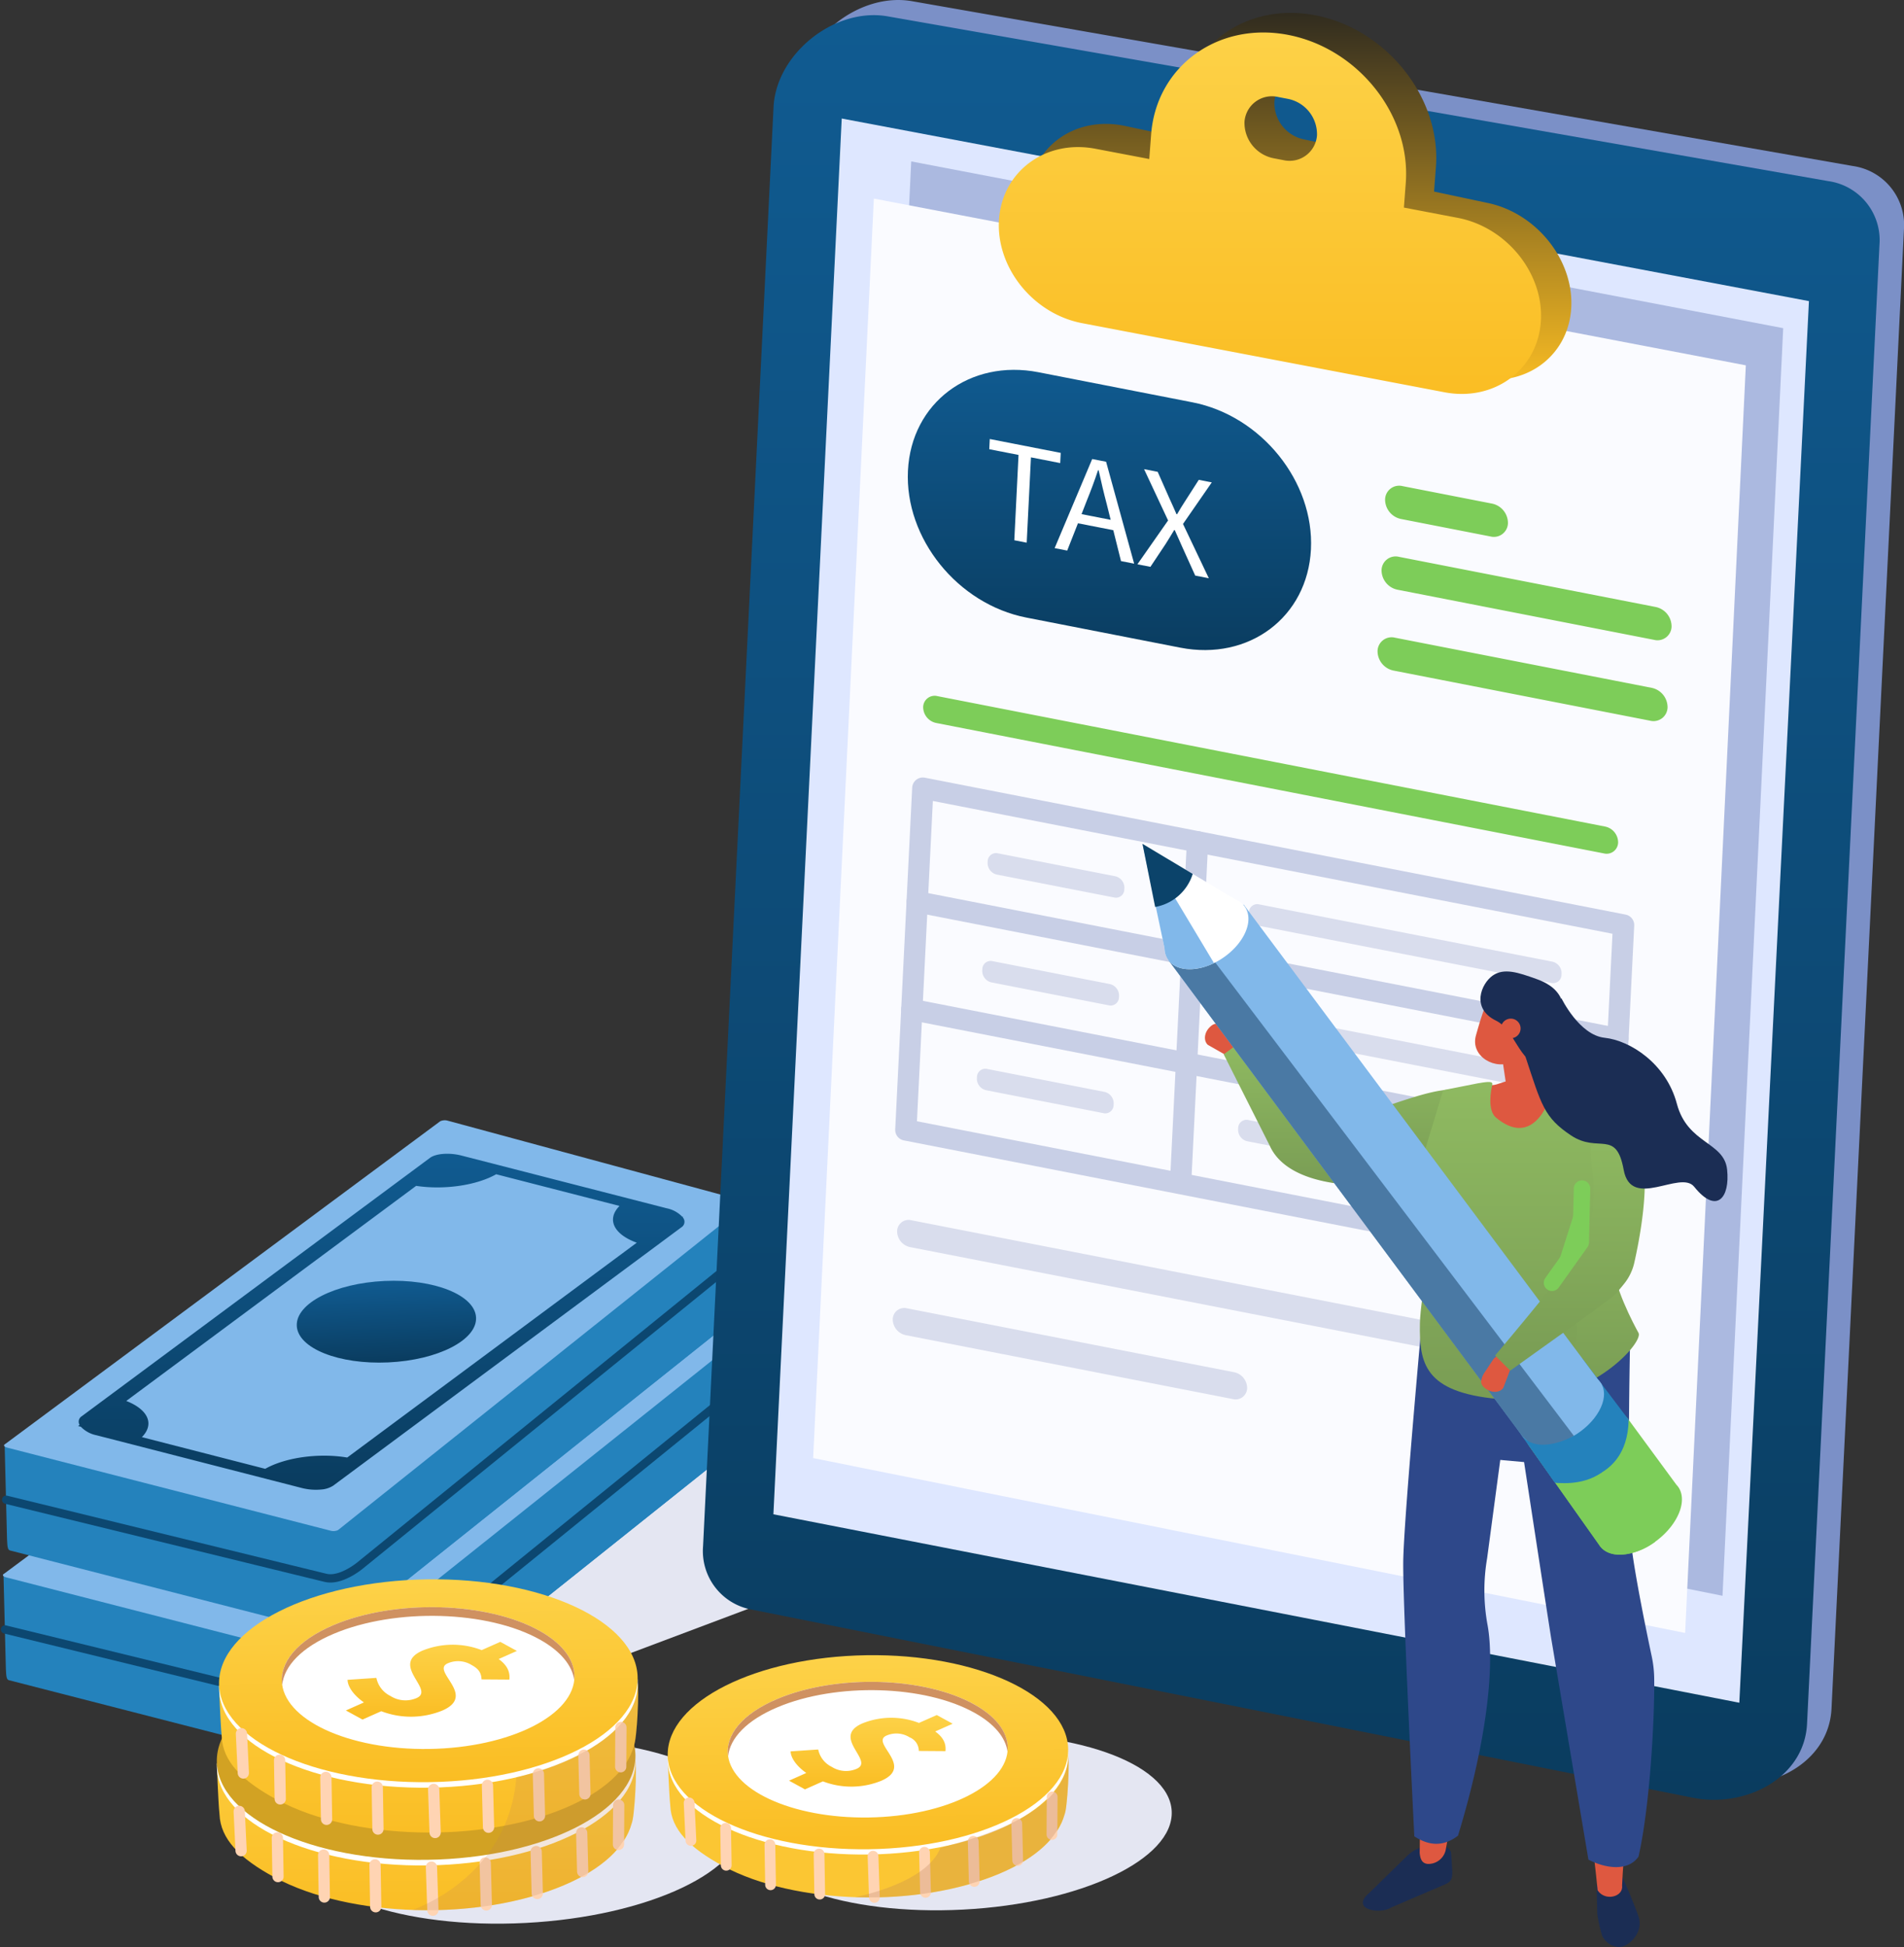
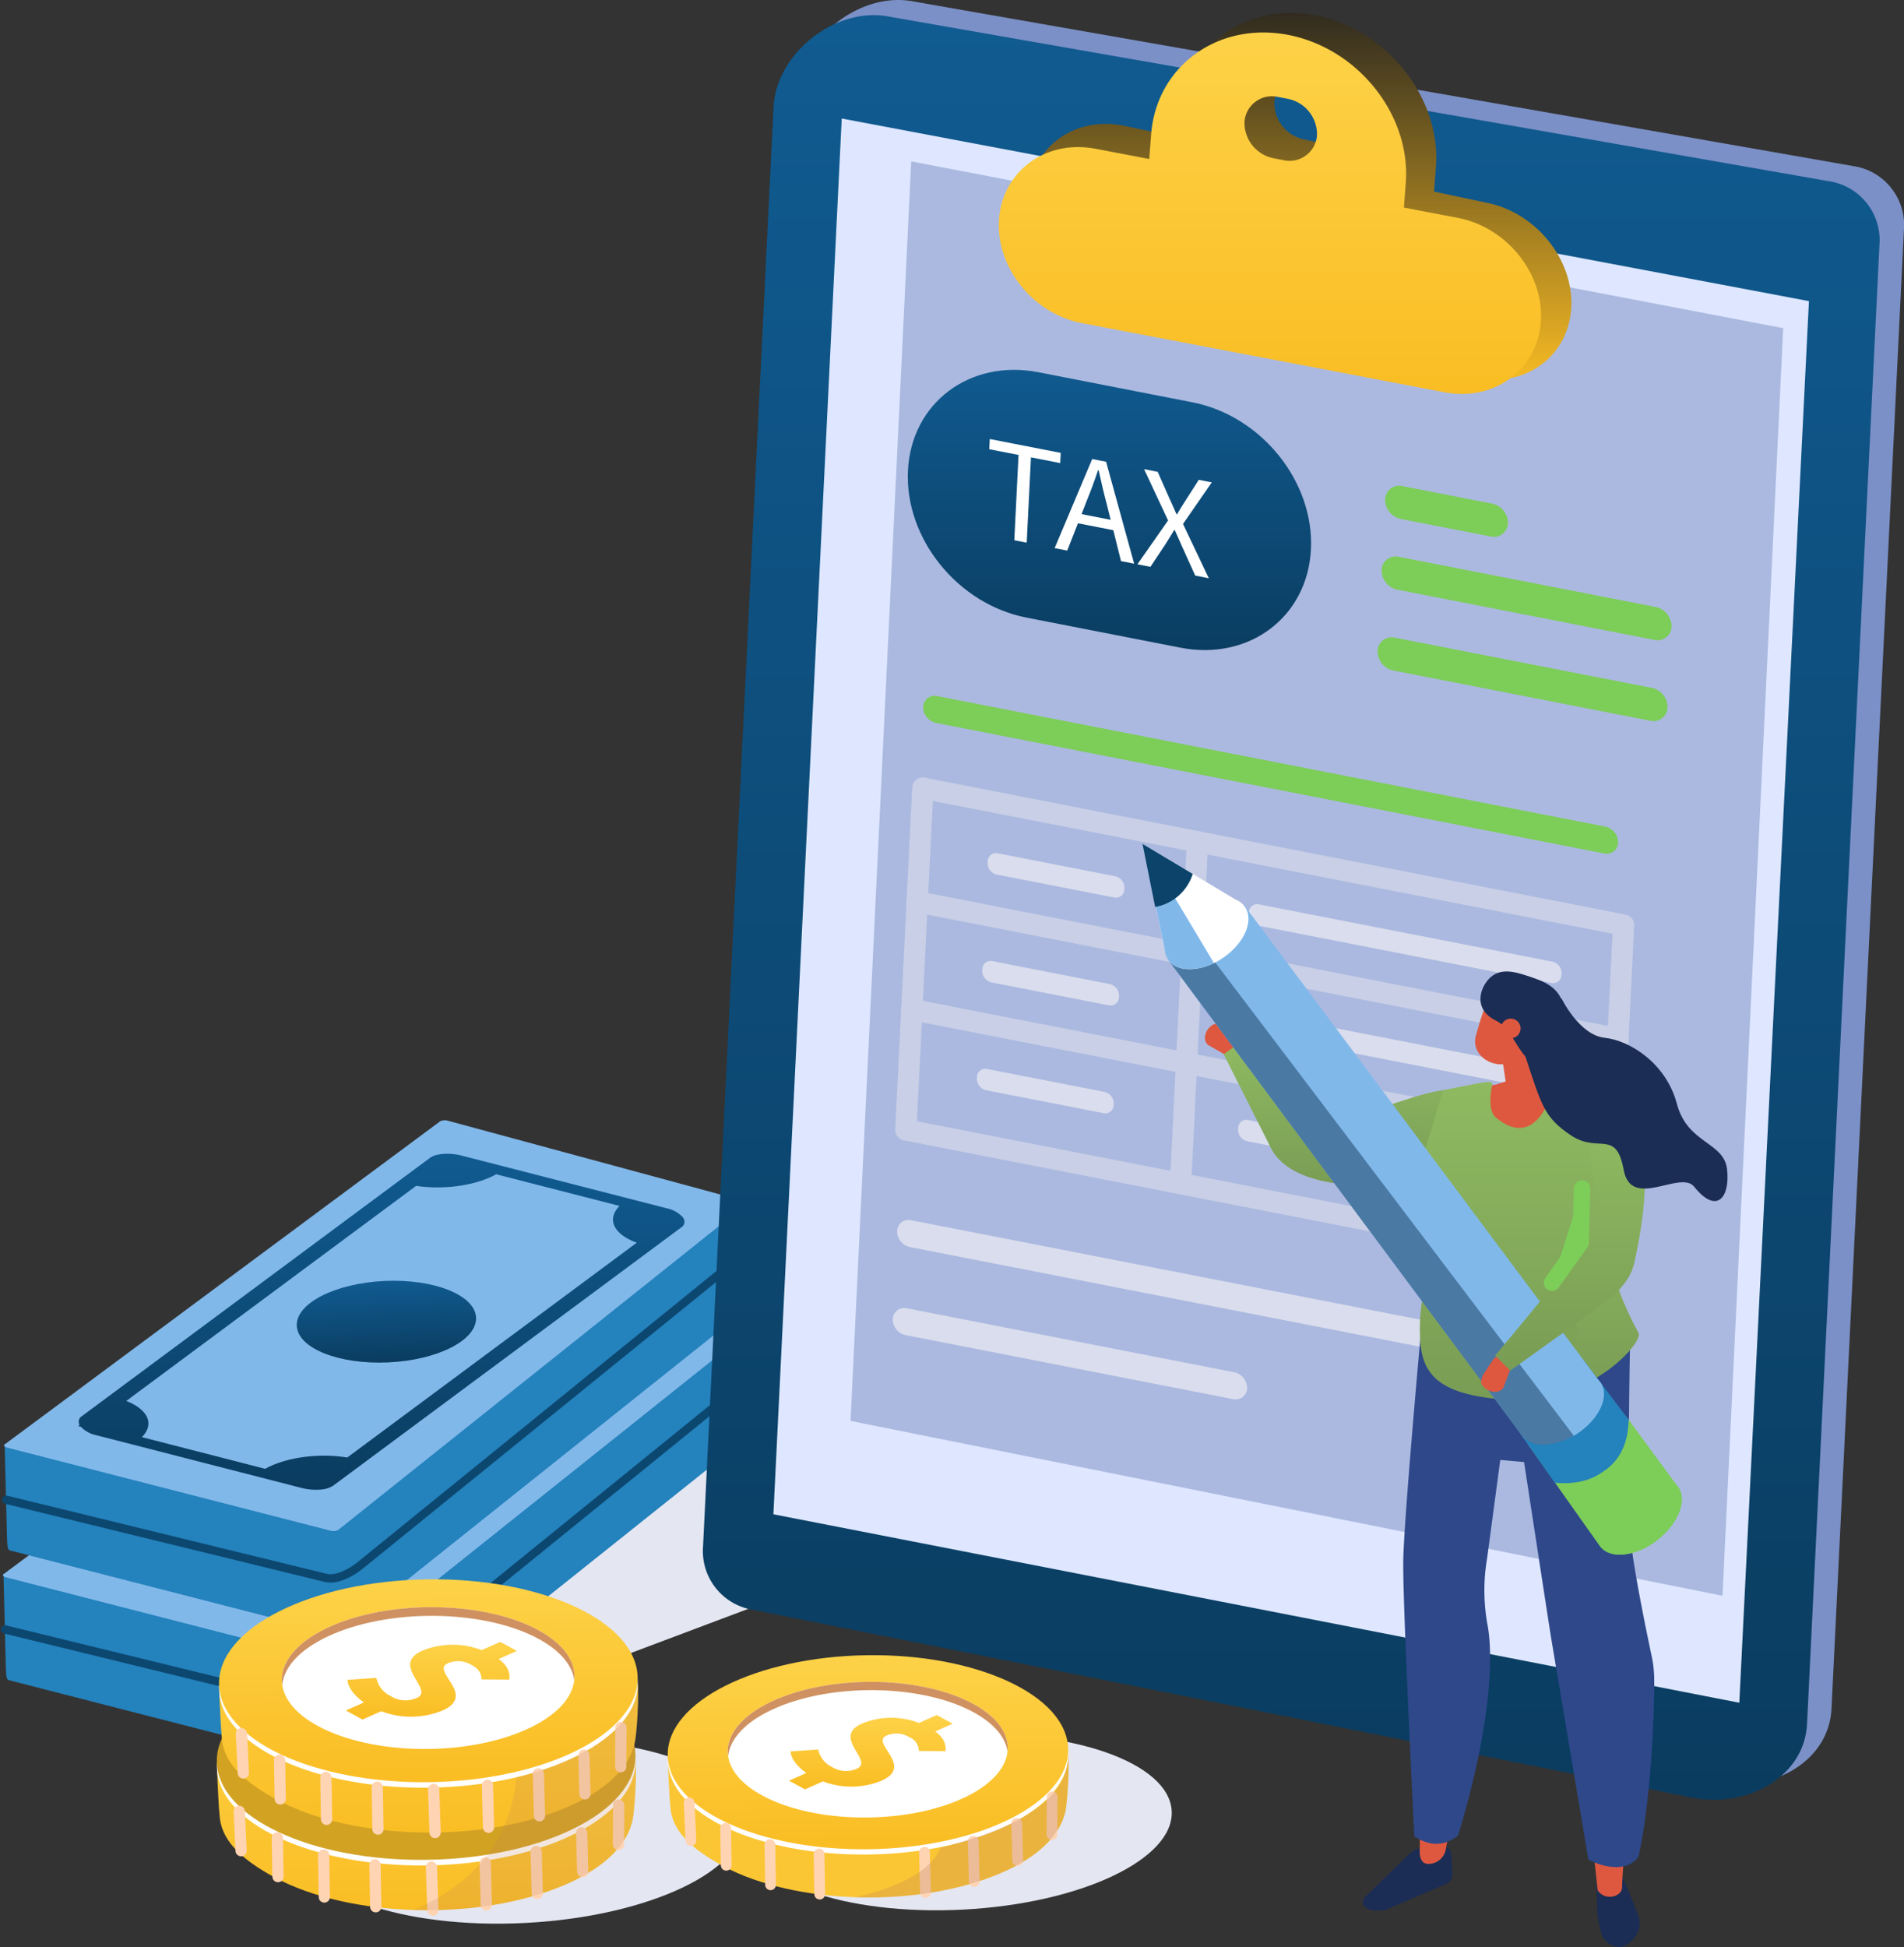
<svg xmlns="http://www.w3.org/2000/svg" width="475.947" height="486.611" viewBox="0 0 475.947 486.611">
  <rect x="0" y="0" width="475.947" height="486.611" fill="#333333" stroke="none" />
  <defs>
    <linearGradient id="linear-gradient" x1="0.5" x2="0.5" y2="1" gradientUnits="objectBoundingBox">
      <stop offset="0" stop-color="#105b91" />
      <stop offset="1" stop-color="#0a3c5f" />
    </linearGradient>
    <linearGradient id="linear-gradient-5" x1="0.5" x2="0.5" y2="1" gradientUnits="objectBoundingBox">
      <stop offset="0" stop-color="#2a271f" />
      <stop offset="1" stop-color="#fabd23" />
    </linearGradient>
    <linearGradient id="linear-gradient-6" x1="0.5" x2="0.5" y2="1" gradientUnits="objectBoundingBox">
      <stop offset="0" stop-color="#fdd248" />
      <stop offset="1" stop-color="#fabd23" />
    </linearGradient>
    <linearGradient id="linear-gradient-13" x1="0.5" x2="0.5" y2="1" gradientUnits="objectBoundingBox">
      <stop offset="0" stop-color="#8fba61" />
      <stop offset="1" stop-color="#799c54" />
    </linearGradient>
  </defs>
  <g id="Group_6429" data-name="Group 6429" transform="translate(-13451.247 -3761.694)">
    <g id="Group_6428" data-name="Group 6428" transform="translate(12791.52 3150.66)">
      <g id="Group_6405" data-name="Group 6405" transform="translate(660.458 891.026)">
        <path id="Path_16359" data-name="Path 16359" d="M846.846,1444.246,992.72,1389.37c17.5-6.584,16.966-32.718-.769-37.386l-95.191-25.056Z" transform="translate(-762.697 -1283.711)" fill="#e4e6f2" />
        <g id="Group_6401" data-name="Group 6401" transform="translate(0 32.419)">
          <path id="Path_16360" data-name="Path 16360" d="M845.134,1375.05l0-23.72-72.876,3.992a2.725,2.725,0,0,0-1.931.128l-109.558,55.083.6,23.747c.1,1.249.027,2.563.749,2.749l80.726,20.732a2.726,2.726,0,0,0,1.93-.128l98.53-78.613A5.214,5.214,0,0,0,845.134,1375.05Z" transform="translate(-660.63 -1329.516)" fill="#2482bc" />
          <path id="Path_16361" data-name="Path 16361" d="M943.273,1375.5l-.113-23.353-72.76,3.624c-.721-.185-30.369,21.013-30.714,21.268,0,0,1.849,81.273,2.119,81.278a1.98,1.98,0,0,0,1.113-.236l98.53-78.613A5.213,5.213,0,0,0,943.273,1375.5Z" transform="translate(-758.769 -1329.962)" fill="#2482bc" />
          <g id="Group_6400" data-name="Group 6400">
            <path id="Path_16362" data-name="Path 16362" d="M743.939,1405.431l101.026-80.6c.344-.256.05-1.791-.672-1.977l-72.873-19.729a2.727,2.727,0,0,0-1.931.128L660.6,1384.028c-.345.256-.039.614.682.8l80.726,20.732A2.726,2.726,0,0,0,743.939,1405.431Z" transform="translate(-660.458 -1303.012)" fill="#81b8ea" />
            <g id="Group_6399" data-name="Group 6399" transform="translate(18.512 8.365)">
              <ellipse id="Ellipse_677" data-name="Ellipse 677" cx="22.428" cy="10.187" rx="22.428" ry="10.187" transform="matrix(0.999, -0.046, 0.046, 0.999, 54.195, 32.823)" fill="#81b8ea" />
              <path id="Path_16363" data-name="Path 16363" d="M702.149,1389.767a7.41,7.41,0,0,0,3.886,2.121l51.332,13.183a14.225,14.225,0,0,0,4.785.387,6.369,6.369,0,0,0,3.066-.962l87.048-64.576a1.623,1.623,0,0,0,.4-2.414c-.014-.021-.034-.042-.049-.063l.124-.092-.246-.063a7.418,7.418,0,0,0-3.887-2.12l-51.331-13.183c-3-.768-6.371-.52-7.85.575l-87.048,64.577a1.589,1.589,0,0,0-.54,2.172l-.38.282Zm46.084,10.514-30.83-7.918c3.2-3.247,1.587-6.9-3.909-9.043l72.465-53.758c6.959,1.057,15.058-.1,20.01-2.9l30.829,7.918c-3.269,3.323-1.5,7.071,4.309,9.189l-72.378,53.693C761.666,1396.274,753.3,1397.42,748.233,1400.282Z" transform="translate(-701.461 -1321.54)" fill="#81b8ea" />
            </g>
          </g>
          <path id="Path_16364" data-name="Path 16364" d="M661.628,1438.91l79.805,19.51c2.7.692,6.195-1.144,8.47-2.923l95.708-77.627" transform="translate(-661.1 -1344.074)" fill="none" stroke="#0c4770" stroke-linecap="round" stroke-linejoin="round" stroke-width="2.082" />
        </g>
        <g id="Group_6404" data-name="Group 6404" transform="translate(0.281)">
          <path id="Path_16365" data-name="Path 16365" d="M845.757,1303.244l0-23.72-72.876,3.991a2.723,2.723,0,0,0-1.931.128L661.4,1338.726l.6,23.747c.1,1.25.027,2.563.749,2.749l80.726,20.732a2.728,2.728,0,0,0,1.93-.128l98.53-78.613A5.212,5.212,0,0,0,845.757,1303.244Z" transform="translate(-661.253 -1257.71)" fill="#2482bc" />
-           <path id="Path_16366" data-name="Path 16366" d="M943.9,1303.244l0-23.72-72.876,3.991c-.721-.186-30.369,21.012-30.714,21.268,0,0,1.849,81.273,2.119,81.278a1.98,1.98,0,0,0,1.113-.236l98.53-78.613A5.212,5.212,0,0,0,943.9,1303.244Z" transform="translate(-759.392 -1257.71)" fill="#2482bc" />
          <g id="Group_6403" data-name="Group 6403">
            <path id="Path_16367" data-name="Path 16367" d="M744.561,1333.625l101.026-80.6c.344-.256.05-1.792-.672-1.977l-72.873-19.729a2.726,2.726,0,0,0-1.931.127l-108.89,80.78c-.345.256-.04.613.682.8l80.726,20.732A2.727,2.727,0,0,0,744.561,1333.625Z" transform="translate(-661.081 -1231.206)" fill="#81b8ea" />
            <g id="Group_6402" data-name="Group 6402" transform="translate(18.512 8.365)">
              <ellipse id="Ellipse_678" data-name="Ellipse 678" cx="22.429" cy="10.187" rx="22.429" ry="10.187" transform="matrix(0.999, -0.046, 0.046, 0.999, 54.195, 32.823)" fill="url(#linear-gradient)" />
              <path id="Path_16368" data-name="Path 16368" d="M702.772,1317.961a7.406,7.406,0,0,0,3.886,2.121l51.332,13.184a14.228,14.228,0,0,0,4.785.387,6.365,6.365,0,0,0,3.065-.962l87.048-64.576a1.623,1.623,0,0,0,.4-2.414c-.014-.021-.034-.041-.049-.062l.124-.092-.246-.063a7.413,7.413,0,0,0-3.887-2.12L797.9,1250.179c-3-.768-6.371-.521-7.85.575L703,1315.33a1.589,1.589,0,0,0-.54,2.172l-.38.282Zm46.084,10.514-30.83-7.917c3.2-3.247,1.587-6.9-3.909-9.044l72.465-53.758c6.959,1.056,15.058-.1,20.01-2.9l30.829,7.918c-3.269,3.324-1.5,7.072,4.309,9.189l-72.377,53.693C762.289,1324.467,753.924,1325.613,748.856,1328.475Z" transform="translate(-702.084 -1249.734)" fill="url(#linear-gradient)" />
            </g>
          </g>
          <path id="Path_16369" data-name="Path 16369" d="M662.251,1367.1l79.805,19.51c2.7.692,6.195-1.144,8.47-2.923l95.707-77.627" transform="translate(-661.723 -1272.267)" fill="none" stroke="#0c4770" stroke-linecap="round" stroke-linejoin="round" stroke-width="2.082" />
        </g>
      </g>
      <path id="Path_16371" data-name="Path 16371" d="M1308.559,1056.452l-234.876-46.945a14.862,14.862,0,0,1-12.053-15.813l17.612-359.662c.655-13.374,15.278-25.018,28.508-22.7l235.155,41.188a14.9,14.9,0,0,1,12.789,15.957l-18.1,369.6C1336.924,1051.774,1321.879,1059.354,1308.559,1056.452Z" transform="translate(-220.041)" fill="#7b90c7" />
      <path id="Path_16372" data-name="Path 16372" d="M1295.015,1064.837l-234.877-46.945a14.86,14.86,0,0,1-12.053-15.813L1065.7,642.417c.655-13.375,15.278-25.019,28.508-22.7L1329.361,660.9a14.9,14.9,0,0,1,12.789,15.957l-18.1,369.6C1323.38,1060.159,1308.334,1067.739,1295.015,1064.837Z" transform="translate(-212.612 -4.599)" fill="url(#linear-gradient)" />
      <path id="Path_16373" data-name="Path 16373" d="M1328.51,1072.589l-241.453-47.1,17.082-348.84,241.773,45.635Z" transform="translate(-234.001 -35.993)" fill="#dee7ff" />
      <path id="Path_16374" data-name="Path 16374" d="M1144.932,700.387l-15.173,314.788,217.972,43.7L1362.9,742.063Z" transform="translate(-257.424 -49.012)" fill="#abb9e0" />
      <g id="Group_6413" data-name="Group 6413" transform="translate(862.992 660.661)">
        <g id="Group_6407" data-name="Group 6407" transform="translate(0 0)">
          <g id="Group_6406" data-name="Group 6406">
-             <path id="Path_16375" data-name="Path 16375" d="M1327.037,1079.448l-217.972-43.7,15.173-314.788,217.97,41.676Z" transform="translate(-1109.065 -720.956)" fill="#fafbff" />
+             <path id="Path_16375" data-name="Path 16375" d="M1327.037,1079.448Z" transform="translate(-1109.065 -720.956)" fill="#fafbff" />
          </g>
        </g>
        <path id="Path_16376" data-name="Path 16376" d="M1425.845,1131.246l-73.218-14.3a2.947,2.947,0,0,1-2.35-2.917l.022-.445a2.085,2.085,0,0,1,2.593-1.951l73.218,14.3a2.947,2.947,0,0,1,2.35,2.917l-.022.445A2.084,2.084,0,0,1,1425.845,1131.246Z" transform="translate(-1241.375 -935.225)" fill="#d9dded" />
        <path id="Path_16377" data-name="Path 16377" d="M1325.7,1325.77l-166.906-32.6a4.06,4.06,0,0,1-3.238-4.018h0a2.871,2.871,0,0,1,3.571-2.688l166.906,32.6a4.06,4.06,0,0,1,3.238,4.018h0A2.872,2.872,0,0,1,1325.7,1325.77Z" transform="translate(-1134.566 -1031.114)" fill="#d9dded" />
        <path id="Path_16378" data-name="Path 16378" d="M1238.145,1357.9l-81.77-15.973a4.06,4.06,0,0,1-3.238-4.018h0a2.871,2.871,0,0,1,3.571-2.688l81.771,15.973a4.059,4.059,0,0,1,3.238,4.018h0A2.872,2.872,0,0,1,1238.145,1357.9Z" transform="translate(-1133.237 -1057.862)" fill="#d9dded" />
        <path id="Path_16379" data-name="Path 16379" d="M1340.122,1035.619l-166.906-32.6a4.059,4.059,0,0,1-3.238-4.018h0a2.872,2.872,0,0,1,3.571-2.688l166.906,32.6a4.06,4.06,0,0,1,3.238,4.018h0A2.871,2.871,0,0,1,1340.122,1035.619Z" transform="translate(-1142.475 -871.958)" fill="#7dcd59" />
        <path id="Path_16380" data-name="Path 16380" d="M1237.232,1094.4l-29.23-5.71a2.947,2.947,0,0,1-2.35-2.917l.022-.445a2.085,2.085,0,0,1,2.593-1.951l29.23,5.71a2.947,2.947,0,0,1,2.35,2.917l-.022.445A2.084,2.084,0,0,1,1237.232,1094.4Z" transform="translate(-1162.043 -919.728)" fill="#d9dded" />
        <path id="Path_16381" data-name="Path 16381" d="M1422.879,1190.935l-73.218-14.3a2.947,2.947,0,0,1-2.35-2.917l.022-.445a2.084,2.084,0,0,1,2.592-1.951l73.218,14.3a2.947,2.947,0,0,1,2.35,2.917l-.022.445A2.084,2.084,0,0,1,1422.879,1190.935Z" transform="translate(-1239.748 -967.966)" fill="#d9dded" />
        <path id="Path_16382" data-name="Path 16382" d="M1234.266,1154.091l-29.23-5.71a2.947,2.947,0,0,1-2.35-2.917l.022-.445a2.084,2.084,0,0,1,2.592-1.951l29.23,5.71a2.946,2.946,0,0,1,2.35,2.917l-.022.445A2.084,2.084,0,0,1,1234.266,1154.091Z" transform="translate(-1160.417 -952.469)" fill="#d9dded" />
        <path id="Path_16383" data-name="Path 16383" d="M1419.914,1250.623l-73.218-14.3a2.947,2.947,0,0,1-2.35-2.917l.022-.445a2.085,2.085,0,0,1,2.592-1.951l73.218,14.3a2.947,2.947,0,0,1,2.35,2.917l-.022.445A2.085,2.085,0,0,1,1419.914,1250.623Z" transform="translate(-1238.121 -1000.706)" fill="#d9dded" />
        <path id="Path_16384" data-name="Path 16384" d="M1231.3,1213.779l-29.23-5.71a2.947,2.947,0,0,1-2.35-2.917l.022-.445a2.085,2.085,0,0,1,2.592-1.951l29.23,5.71a2.946,2.946,0,0,1,2.35,2.917l-.022.445A2.084,2.084,0,0,1,1231.3,1213.779Z" transform="translate(-1158.789 -985.21)" fill="#d9dded" />
        <path id="Path_16385" data-name="Path 16385" d="M1335.558,1166.979l-175.17-34.218,4.245-85.423,175.17,34.218Z" transform="translate(-1137.217 -899.985)" fill="none" stroke="#c8cfe6" stroke-linecap="round" stroke-linejoin="round" stroke-width="5.325" />
        <line id="Line_135" data-name="Line 135" x2="175.17" y2="34.218" transform="translate(26.004 175.764)" fill="none" stroke="#c8cfe6" stroke-linecap="round" stroke-linejoin="round" stroke-width="5.325" />
        <line id="Line_136" data-name="Line 136" x2="172.801" y2="33.755" transform="translate(24.667 202.681)" fill="none" stroke="#c8cfe6" stroke-linecap="round" stroke-linejoin="round" stroke-width="5.325" />
        <line id="Line_137" data-name="Line 137" x1="4.17" y2="83.928" transform="translate(91.915 160.767)" fill="none" stroke="#c8cfe6" stroke-linecap="round" stroke-linejoin="round" stroke-width="5.325" />
        <g id="Group_6408" data-name="Group 6408" transform="translate(142.963 71.788)">
          <path id="Path_16386" data-name="Path 16386" d="M1452.067,892.625l-22.375-4.371a4.97,4.97,0,0,1-3.964-4.919h0a3.516,3.516,0,0,1,4.372-3.291l22.375,4.371a4.971,4.971,0,0,1,3.964,4.919h0A3.516,3.516,0,0,1,1452.067,892.625Z" transform="translate(-1425.723 -879.963)" fill="#7dcd59" />
        </g>
        <g id="Group_6409" data-name="Group 6409" transform="translate(142.084 89.464)">
          <path id="Path_16387" data-name="Path 16387" d="M1491.9,939.939l-64.158-12.533a4.971,4.971,0,0,1-3.964-4.919h0a3.516,3.516,0,0,1,4.373-3.291l64.158,12.533a4.971,4.971,0,0,1,3.964,4.919h0A3.516,3.516,0,0,1,1491.9,939.939Z" transform="translate(-1423.777 -919.115)" fill="#7dcd59" />
        </g>
        <g id="Group_6410" data-name="Group 6410" transform="translate(141.08 109.675)">
          <path id="Path_16388" data-name="Path 16388" d="M1489.68,984.7l-64.158-12.532a4.971,4.971,0,0,1-3.964-4.92h0a3.516,3.516,0,0,1,4.372-3.291l64.158,12.533a4.97,4.97,0,0,1,3.964,4.919h0A3.516,3.516,0,0,1,1489.68,984.7Z" transform="translate(-1421.553 -963.881)" fill="#7dcd59" />
        </g>
        <g id="Group_6411" data-name="Group 6411" transform="translate(23.661 42.807)">
          <path id="Path_16389" data-name="Path 16389" d="M1229.593,885.205l-38.475-7.516c-17.192-3.359-30.447-19.807-29.606-36.738h0c.841-16.932,15.46-27.935,32.653-24.576l38.475,7.516c17.193,3.358,30.447,19.807,29.606,36.738h0C1261.4,877.561,1246.785,888.563,1229.593,885.205Z" transform="translate(-1161.474 -815.772)" fill="url(#linear-gradient)" />
        </g>
        <g id="Group_6412" data-name="Group 6412" transform="translate(44.023 60.097)">
          <path id="Path_16390" data-name="Path 16390" d="M1213.89,858.044l-7.316-1.429.127-2.547,17.735,3.464-.127,2.547-7.315-1.429-1.06,21.323-3.1-.606Z" transform="translate(-1206.574 -854.068)" fill="#fff" />
          <path id="Path_16391" data-name="Path 16391" d="M1252.159,865.146l3.473.678,7.016,25.472-3.288-.642-1.929-7.725-8.83-1.725-2.689,6.823-3.141-.614Zm-2.662,13.772,7.279,1.422-.964-3.863c-.755-2.83-1.4-5.6-2.039-8.518l-.148-.029c-.876,2.621-1.782,5.089-2.8,7.573Z" transform="translate(-1226.428 -860.145)" fill="#fff" />
          <path id="Path_16392" data-name="Path 16392" d="M1296.266,883.575l-6-12.819,3.4.664,2.984,6.755c.574,1.214,1.042,2.3,1.712,3.825l.149.029c.734-1.253,1.263-2.142,1.908-3.118l3.518-5.485,3.251.635-7.194,10.388,6.451,13.569-3.4-.664-3.227-7.134c-.571-1.287-1.176-2.617-1.88-4.225l-.148-.028c-.774,1.318-1.462,2.4-2.111,3.445l-3.831,5.755-3.251-.635Z" transform="translate(-1251.565 -863.222)" fill="#fff" />
        </g>
      </g>
      <path id="Path_16393" data-name="Path 16393" d="M1343.115,665.69l-13.491-2.865.47-6.154c1.3-17.052-11.977-34.049-29.509-37.771h0c-17.532-3.722-32.941,7.183-34.243,24.235l-.469,6.154-13.491-2.864c-12.345-2.621-23.194,5.058-24.111,17.064h0c-.917,12.007,8.433,23.974,20.778,26.6l90.733,19.265c12.344,2.621,23.194-5.058,24.111-17.064h0C1364.81,680.279,1355.46,668.311,1343.115,665.69ZM1299.4,650.273l-2.388-.507a9.279,9.279,0,0,1-7.294-9.337c.321-4.215,4.13-6.911,8.464-5.991l2.388.507a9.279,9.279,0,0,1,7.294,9.336C1307.547,648.5,1303.738,651.193,1299.4,650.273Z" transform="translate(-311.427 -3.915)" fill="url(#linear-gradient-5)" />
      <path id="Path_16394" data-name="Path 16394" d="M1326.6,675.35l-13.471-2.569.468-6.145c1.3-17.026-11.966-33.687-29.471-37.025h0c-17.506-3.338-32.889,7.861-34.185,24.887l-.468,6.145L1236,658.075c-12.326-2.35-23.157,5.536-24.07,17.523h0c-.912,11.988,8.425,23.72,20.751,26.07l90.6,17.274c12.326,2.35,23.158-5.536,24.07-17.523h0C1348.265,689.431,1338.927,677.7,1326.6,675.35Zm-43.648-14.439-2.384-.455a9.016,9.016,0,0,1-7.285-9.152,6.87,6.87,0,0,1,8.45-6.152l2.384.455a9.018,9.018,0,0,1,7.286,9.152A6.87,6.87,0,0,1,1282.954,660.911Z" transform="translate(-302.465 -9.867)" fill="url(#linear-gradient-6)" />
      <g id="Group_6420" data-name="Group 6420" transform="translate(713.536 1004.956)">
        <ellipse id="Ellipse_679" data-name="Ellipse 679" cx="55.764" cy="22.889" rx="55.764" ry="22.889" transform="translate(19.513 43.851) rotate(-2.977)" fill="#e4e6f2" />
        <g id="Group_6416" data-name="Group 6416" transform="translate(0 19.415)">
          <g id="Group_6415" data-name="Group 6415">
            <g id="Group_6414" data-name="Group 6414">
              <path id="Path_16395" data-name="Path 16395" d="M883.485,1564.256c.464,1.647-.089,14.06-.929,15.853-1.536,5.7-7.194,11.179-16.858,15.307-21.205,9.057-53.6,8.183-72.355-1.953-8.742-4.724-13.537-9.593-13.776-15.769-.349-3.336-.663-12.66-.663-12.66.638-2.049,3.441.029,5.148-1.9,2.807-3.8,7.579-7.324,14.3-10.195,21.2-9.058,53.6-8.183,72.355,1.953C878.608,1559.158,882.83,1558.954,883.485,1564.256Z" transform="translate(-778.507 -1537.595)" fill="url(#linear-gradient-6)" />
              <ellipse id="Ellipse_680" data-name="Ellipse 680" cx="52.325" cy="25.343" rx="52.325" ry="25.343" transform="matrix(1, -0.015, 0.015, 1, 0.029, 2.984)" fill="#fff" />
              <ellipse id="Ellipse_681" data-name="Ellipse 681" cx="52.325" cy="25.343" rx="52.325" ry="25.343" transform="translate(0 1.602) rotate(-0.877)" fill="#d2a223" />
              <ellipse id="Ellipse_682" data-name="Ellipse 682" cx="36.58" cy="17.717" rx="36.58" ry="17.717" transform="matrix(1, -0.015, 0.015, 1, 15.808, 8.321)" fill="#fff" />
              <path id="Path_16396" data-name="Path 16396" d="M826.653,1550.369c15.429-6.5,38.506-5.829,51.546,1.492,5.2,2.918,8.013,6.454,8.545,10.062.455-4.339-2.353-8.73-8.591-12.232-13.039-7.321-36.117-7.989-51.545-1.492-9.279,3.907-13.675,9.516-12.872,14.959C814.231,1558.427,818.605,1553.758,826.653,1550.369Z" transform="translate(-797.561 -1535.979)" fill="#f2c97b" />
              <path id="Path_16397" data-name="Path 16397" d="M853.621,1578.071c-2.21-1.522-4.032-3.683-4.1-5.646l7.21-.486a6.485,6.485,0,0,0,3.5,4.512,6.99,6.99,0,0,0,6.582.514c4.65-2.065-6.743-8.209,1.383-11.818a20.124,20.124,0,0,1,14.859-.149l4.65-2.065,4.152,2.272-4.559,2.025c2.333,1.68,2.858,3.4,2.677,5.135l-6.96-.049c-.051-1.505-.611-2.572-2.409-3.556a6.466,6.466,0,0,0-6.057-.45c-4.288,1.9,7.375,7.928-1.248,11.758a20.767,20.767,0,0,1-15.346.2l-4.695,2.085-4.153-2.272Z" transform="translate(-817.015 -1546.512)" fill="#ffd4b3" />
            </g>
          </g>
          <line id="Line_138" data-name="Line 138" x2="0.36" y2="10.768" transform="translate(54.04 53.304)" fill="none" stroke="#ffd4b3" stroke-linecap="round" stroke-linejoin="round" stroke-width="2.811" />
          <line id="Line_139" data-name="Line 139" x2="0.27" y2="10.477" transform="translate(67.484 52.281)" fill="none" stroke="#ffd4b3" stroke-linecap="round" stroke-linejoin="round" stroke-width="2.811" />
          <line id="Line_140" data-name="Line 140" x2="0.27" y2="10.477" transform="translate(80.219 49.422)" fill="none" stroke="#ffd4b3" stroke-linecap="round" stroke-linejoin="round" stroke-width="2.811" />
          <line id="Line_141" data-name="Line 141" x2="0.249" y2="9.661" transform="translate(91.598 44.76)" fill="none" stroke="#ffd4b3" stroke-linecap="round" stroke-linejoin="round" stroke-width="2.811" />
          <line id="Line_142" data-name="Line 142" x1="0.056" y2="9.823" transform="translate(100.792 37.82)" fill="none" stroke="#ffd4b3" stroke-linecap="round" stroke-linejoin="round" stroke-width="2.811" />
          <line id="Line_143" data-name="Line 143" x2="0.172" y2="10.479" transform="translate(39.938 52.736)" fill="none" stroke="#ffd4b3" stroke-linecap="round" stroke-linejoin="round" stroke-width="2.811" />
          <line id="Line_144" data-name="Line 144" x2="0.172" y2="10.479" transform="translate(27.092 50.298)" fill="none" stroke="#ffd4b3" stroke-linecap="round" stroke-linejoin="round" stroke-width="2.811" />
          <line id="Line_145" data-name="Line 145" x2="0.159" y2="9.662" transform="translate(15.524 46.014)" fill="none" stroke="#ffd4b3" stroke-linecap="round" stroke-linejoin="round" stroke-width="2.811" />
          <line id="Line_146" data-name="Line 146" x2="0.47" y2="9.814" transform="translate(5.989 39.384)" fill="none" stroke="#ffd4b3" stroke-linecap="round" stroke-linejoin="round" stroke-width="2.811" />
        </g>
        <g id="Group_6419" data-name="Group 6419" transform="translate(0.558)">
          <g id="Group_6418" data-name="Group 6418">
            <g id="Group_6417" data-name="Group 6417">
              <path id="Path_16398" data-name="Path 16398" d="M884.72,1521.252c.464,1.647-.089,14.06-.929,15.853-1.536,5.7-7.194,11.179-16.858,15.307-21.2,9.057-53.6,8.183-72.355-1.953-8.742-4.724-13.537-9.593-13.776-15.769-.349-3.336-.663-12.66-.663-12.66.638-2.049,3.441.029,5.148-1.9,2.807-3.8,7.579-7.324,14.3-10.2,21.2-9.057,53.6-8.183,72.355,1.953C879.843,1516.155,884.065,1515.951,884.72,1521.252Z" transform="translate(-779.742 -1494.591)" fill="url(#linear-gradient-6)" />
              <ellipse id="Ellipse_683" data-name="Ellipse 683" cx="52.325" cy="25.343" rx="52.325" ry="25.343" transform="translate(0.029 2.984) rotate(-0.877)" fill="#fff" />
              <ellipse id="Ellipse_684" data-name="Ellipse 684" cx="52.325" cy="25.343" rx="52.325" ry="25.343" transform="translate(0 1.602) rotate(-0.877)" fill="url(#linear-gradient-6)" />
              <ellipse id="Ellipse_685" data-name="Ellipse 685" cx="36.58" cy="17.717" rx="36.58" ry="17.717" transform="translate(15.808 8.321) rotate(-0.877)" fill="#fff" />
              <path id="Path_16399" data-name="Path 16399" d="M827.888,1507.366c15.429-6.5,38.507-5.829,51.546,1.492,5.2,2.919,8.013,6.454,8.545,10.062.455-4.339-2.353-8.73-8.591-12.233-13.039-7.321-36.117-7.989-51.545-1.492-9.279,3.907-13.675,9.516-12.872,14.959C815.466,1515.424,819.84,1510.754,827.888,1507.366Z" transform="translate(-798.797 -1492.975)" fill="#cf9161" />
              <path id="Path_16400" data-name="Path 16400" d="M854.857,1535.067c-2.209-1.522-4.032-3.683-4.1-5.646l7.21-.486a6.486,6.486,0,0,0,3.5,4.512,6.992,6.992,0,0,0,6.583.514c4.65-2.065-6.743-8.209,1.383-11.818a20.121,20.121,0,0,1,14.858-.149l4.65-2.066,4.152,2.272-4.559,2.025c2.333,1.679,2.858,3.4,2.678,5.135l-6.96-.049c-.051-1.5-.611-2.572-2.409-3.555a6.465,6.465,0,0,0-6.057-.45c-4.288,1.9,7.375,7.928-1.247,11.758a20.768,20.768,0,0,1-15.347.2l-4.695,2.085-4.152-2.272Z" transform="translate(-818.251 -1503.508)" fill="url(#linear-gradient-6)" />
            </g>
          </g>
          <line id="Line_147" data-name="Line 147" x2="0.36" y2="10.768" transform="translate(54.04 53.304)" fill="none" stroke="#ffd4b3" stroke-linecap="round" stroke-linejoin="round" stroke-width="2.811" />
          <line id="Line_148" data-name="Line 148" x2="0.27" y2="10.477" transform="translate(67.484 52.281)" fill="none" stroke="#ffd4b3" stroke-linecap="round" stroke-linejoin="round" stroke-width="2.811" />
          <line id="Line_149" data-name="Line 149" x2="0.27" y2="10.477" transform="translate(80.219 49.422)" fill="none" stroke="#ffd4b3" stroke-linecap="round" stroke-linejoin="round" stroke-width="2.811" />
          <line id="Line_150" data-name="Line 150" x2="0.249" y2="9.661" transform="translate(91.598 44.76)" fill="none" stroke="#ffd4b3" stroke-linecap="round" stroke-linejoin="round" stroke-width="2.811" />
          <line id="Line_151" data-name="Line 151" x1="0.056" y2="9.823" transform="translate(100.791 37.82)" fill="none" stroke="#ffd4b3" stroke-linecap="round" stroke-linejoin="round" stroke-width="2.811" />
          <line id="Line_152" data-name="Line 152" x2="0.172" y2="10.479" transform="translate(39.938 52.736)" fill="none" stroke="#ffd4b3" stroke-linecap="round" stroke-linejoin="round" stroke-width="2.811" />
          <line id="Line_153" data-name="Line 153" x2="0.172" y2="10.479" transform="translate(27.092 50.298)" fill="none" stroke="#ffd4b3" stroke-linecap="round" stroke-linejoin="round" stroke-width="2.811" />
          <line id="Line_154" data-name="Line 154" x2="0.159" y2="9.662" transform="translate(15.524 46.014)" fill="none" stroke="#ffd4b3" stroke-linecap="round" stroke-linejoin="round" stroke-width="2.811" />
          <line id="Line_155" data-name="Line 155" x2="0.47" y2="9.814" transform="translate(5.989 39.384)" fill="none" stroke="#ffd4b3" stroke-linecap="round" stroke-linejoin="round" stroke-width="2.811" />
        </g>
        <path id="Path_16401" data-name="Path 16401" d="M887.117,1599.643s24-7.831,26.013-33.156c0,0,30.144-6.56,30.316-23.4,0,0,.162,12.579-.859,15.313,0,0,1.157,4.209-.21,17.564,0,0-.337,8.676-12.815,15.3C929.562,1591.273,913.87,1600.645,887.117,1599.643Z" transform="translate(-837.864 -1516.213)" fill="#bf8456" opacity="0.2" style="mix-blend-mode: multiply;isolation: isolate" />
      </g>
      <g id="Group_6424" data-name="Group 6424" transform="translate(826.262 1023.953)">
        <ellipse id="Ellipse_686" data-name="Ellipse 686" cx="53.348" cy="21.897" rx="53.348" ry="21.897" transform="translate(18.668 23.377) rotate(-2.977)" fill="#e4e6f2" />
        <g id="Group_6423" data-name="Group 6423">
          <g id="Group_6422" data-name="Group 6422">
            <g id="Group_6421" data-name="Group 6421">
              <path id="Path_16402" data-name="Path 16402" d="M1128.6,1561.7c.444,1.576-.085,13.451-.888,15.166-1.469,5.453-6.882,10.695-16.128,14.643-20.286,8.665-51.277,7.828-69.22-1.868-8.363-4.519-12.95-9.177-13.179-15.085-.334-3.191-.634-12.111-.634-12.111.61-1.96,3.292.028,4.925-1.819,2.685-3.634,7.251-7.007,13.681-9.753,20.286-8.665,51.277-7.828,69.22,1.868C1123.932,1556.821,1127.972,1556.625,1128.6,1561.7Z" transform="translate(-1028.17 -1536.192)" fill="#fbc633" />
              <ellipse id="Ellipse_687" data-name="Ellipse 687" cx="50.058" cy="24.245" rx="50.058" ry="24.245" transform="translate(0.028 2.854) rotate(-0.877)" fill="#fff" />
              <ellipse id="Ellipse_688" data-name="Ellipse 688" cx="50.058" cy="24.245" rx="50.058" ry="24.245" transform="translate(0 1.533) rotate(-0.877)" fill="url(#linear-gradient-6)" />
              <ellipse id="Ellipse_689" data-name="Ellipse 689" cx="34.994" cy="16.949" rx="34.994" ry="16.949" transform="translate(15.123 7.961) rotate(-0.877)" fill="#fff" />
              <path id="Path_16403" data-name="Path 16403" d="M1074.23,1548.412c14.76-6.215,36.838-5.577,49.311,1.427,4.973,2.792,7.666,6.174,8.175,9.626.435-4.151-2.251-8.351-8.219-11.7-12.474-7-34.551-7.643-49.311-1.427-8.876,3.738-13.082,9.1-12.314,14.311C1062.346,1556.121,1066.531,1551.654,1074.23,1548.412Z" transform="translate(-1046.399 -1534.645)" fill="#cf9161" />
              <path id="Path_16404" data-name="Path 16404" d="M1100.029,1574.914c-2.113-1.457-3.857-3.524-3.925-5.4l6.9-.464a6.2,6.2,0,0,0,3.351,4.317,6.69,6.69,0,0,0,6.3.492c4.448-1.976-6.45-7.853,1.323-11.306a19.251,19.251,0,0,1,14.215-.143l4.448-1.975,3.973,2.173-4.362,1.937c2.232,1.607,2.735,3.251,2.562,4.912l-6.658-.047a3.67,3.67,0,0,0-2.305-3.4,6.185,6.185,0,0,0-5.795-.431c-4.1,1.822,7.055,7.585-1.194,11.249a19.865,19.865,0,0,1-14.681.186l-4.491,2-3.973-2.174Z" transform="translate(-1065.01 -1544.722)" fill="url(#linear-gradient-6)" />
            </g>
          </g>
-           <line id="Line_156" data-name="Line 156" x2="0.344" y2="10.301" transform="translate(51.698 50.994)" fill="none" stroke="#ffd4b3" stroke-linecap="round" stroke-linejoin="round" stroke-width="2.689" />
          <line id="Line_157" data-name="Line 157" x2="0.258" y2="10.023" transform="translate(64.56 50.015)" fill="none" stroke="#ffd4b3" stroke-linecap="round" stroke-linejoin="round" stroke-width="2.689" />
          <line id="Line_158" data-name="Line 158" x2="0.258" y2="10.023" transform="translate(76.742 47.28)" fill="none" stroke="#ffd4b3" stroke-linecap="round" stroke-linejoin="round" stroke-width="2.689" />
          <line id="Line_159" data-name="Line 159" x2="0.238" y2="9.242" transform="translate(87.628 42.82)" fill="none" stroke="#ffd4b3" stroke-linecap="round" stroke-linejoin="round" stroke-width="2.689" />
          <line id="Line_160" data-name="Line 160" x1="0.053" y2="9.397" transform="translate(96.423 36.181)" fill="none" stroke="#ffd4b3" stroke-linecap="round" stroke-linejoin="round" stroke-width="2.689" />
          <line id="Line_161" data-name="Line 161" x2="0.165" y2="10.025" transform="translate(38.207 50.45)" fill="none" stroke="#ffd4b3" stroke-linecap="round" stroke-linejoin="round" stroke-width="2.689" />
          <line id="Line_162" data-name="Line 162" x2="0.165" y2="10.025" transform="translate(25.918 48.118)" fill="none" stroke="#ffd4b3" stroke-linecap="round" stroke-linejoin="round" stroke-width="2.689" />
          <line id="Line_163" data-name="Line 163" x2="0.152" y2="9.244" transform="translate(14.851 44.02)" fill="none" stroke="#ffd4b3" stroke-linecap="round" stroke-linejoin="round" stroke-width="2.689" />
          <line id="Line_164" data-name="Line 164" x2="0.449" y2="9.389" transform="translate(5.729 37.677)" fill="none" stroke="#ffd4b3" stroke-linecap="round" stroke-linejoin="round" stroke-width="2.689" />
        </g>
        <path id="Path_16405" data-name="Path 16405" d="M1132.073,1613.349s17.925-3.295,21.438-12.352c20.245-5.255,34.489-12.847,31.628-27.1,0,0,1.106,4.027-.2,16.8,0,0-.322,8.3-12.259,14.64C1172.678,1605.342,1157.667,1614.308,1132.073,1613.349Z" transform="translate(-1084.955 -1552.109)" fill="#bf8456" opacity="0.29" style="mix-blend-mode: multiply;isolation: isolate" />
      </g>
      <g id="Group_6426" data-name="Group 6426" transform="translate(945.321 821.937)">
        <path id="Path_16407" data-name="Path 16407" d="M1414.974,1644.527l9.438-9.226a9.29,9.29,0,0,1,6.771-2.692,14.937,14.937,0,0,1,2.637.316,1.947,1.947,0,0,1,1.68,2.047l.15,1.989c.144,3.329.51,4.442-1.75,5.412l-13.425,5.766C1417.676,1649.955,1410.182,1648.588,1414.974,1644.527Z" transform="translate(-1358.336 -1382.295)" fill="#1b2d54" />
        <path id="Path_16408" data-name="Path 16408" d="M1449.6,1488.051a4.427,4.427,0,0,1-4.575,3.759c-1.081-.12-1.827-.758-1.977-2.8.373-22.869-1.817-41.939-1.483-63.317.376-24,1.01-16.924,1.643-53.718l21.967-4.493c-4.743,26.522-7.039,59.969-7.039,59.969C1463.871,1452.053,1454.748,1459.363,1449.6,1488.051Z" transform="translate(-1373.76 -1236.871)" fill="#de5840" />
        <path id="Path_16409" data-name="Path 16409" d="M1464.266,1336.259l-7.512,56.2a47.669,47.669,0,0,0,.131,16.848c1.588,8.883.433,26.7-7.409,52.5-3.517,2.731-7.165,2.648-10.925.165,0,0-2.894-57.538-2.768-68.628s5.347-67.684,5.347-67.684Z" transform="translate(-1370.606 -1213.931)" fill="#2e488a" />
        <path id="Path_16410" data-name="Path 16410" d="M1542.822,1652.124l.182,7.237a36.188,36.188,0,0,0,1.217,5.438,4.885,4.885,0,0,0,4.239,2.839c2.107.1,6.332-3.439,4.812-7.741-1.324-3.749-3.965-9.724-3.965-9.724C1546.34,1651.491,1544.966,1652.094,1542.822,1652.124Z" transform="translate(-1429.321 -1391.932)" fill="#1b2d54" />
        <path id="Path_16411" data-name="Path 16411" d="M1529.577,1506.407c.408,2.837-4.2,4.11-6.113,1.252-2.227-22.688-6.284-43.236-8.379-64.444-2.353-23.812-4.5-22.381-8.048-58.888l24.041,1.133c-1.717,26.683-.206,60.015-.206,60.015C1539.718,1470.281,1530.97,1474.678,1529.577,1506.407Z" transform="translate(-1409.692 -1246.108)" fill="#de5840" />
        <path id="Path_16412" data-name="Path 16412" d="M1503.361,1337.038a7.523,7.523,0,0,1,7.649,7.641c-.255,14.128-.623,42.608.39,50.461,1.059,8.216,3.847,21.694,5.036,27.293a28.754,28.754,0,0,1,.626,5.54c.129,8.2-.84,30.723-3.913,44.52-2.6,3.782-8.265,2.989-12.533.767l-9.273-55.122c-.141-.645-6.812-44.24-6.812-44.24l-14.943-1.334,9-36.946A228.327,228.327,0,0,0,1503.361,1337.038Z" transform="translate(-1389.15 -1219.39)" fill="#2e488a" />
        <path id="Path_16413" data-name="Path 16413" d="M1327.1,1178.733h0c-1.3,1.341-1.483,3.281-.407,4.31l4.964,2.826c1.078,1.03.421.2,1.723-1.14h0c1.3-1.342,2.489-.53.87-2.951l-3.113-2.839a4.934,4.934,0,0,0-1.367-.9C1328.824,1177.632,1328.119,1177.677,1327.1,1178.733Z" transform="translate(-1310.381 -1132.823)" fill="#de5840" />
        <path id="Path_16414" data-name="Path 16414" d="M1396.66,1224.3c9.22-.29,7.069-8.682,7.069-8.682l-8.678-15.749c-5.856-1.439-19.644,5.186-30.937,7.812a9.513,9.513,0,0,1-7.1-3.516l-16.324-16.5-4.318,3.168,11.494,22.8c3.95,8.878,17.461,9.523,19.709,9.833C1367.571,1223.46,1385.69,1224.641,1396.66,1224.3Z" transform="translate(-1316.076 -1138.231)" fill="url(#linear-gradient-13)" />
        <path id="Path_16415" data-name="Path 16415" d="M1462.9,1228.531s-.2-18.439,9.894-18.322c1.406.017,3.744-1.327,5.369-1.274,8.432.277,7.239.343,13.392,2.6,2.318.85,3.881,7.487,3.549,9.986l3.85,7.419Z" transform="translate(-1385.479 -1149.9)" fill="#de5840" />
        <path id="Path_16416" data-name="Path 16416" d="M1459.492,1210.328c1.647-.255,3.81-.707,3.6.256-.91,4.224-.526,7.1.94,8.323,8.843,7.377,13.144-3.033,14.026-6.726.15-.628.97-1.548,1.6-1.175l3.342,1.277c22.726.859,16.674,11.344,12.432,21.04,0,0-7.946,15.774-8.009,22.729-.054,6.013,5.523,15.189,6.586,17.093,1.378,2.468-6.358,18.248-29.579,16.072-18.286-1.714-19.609-8.909-19.429-18.858.113-6.26,3.527-23.8,3.333-28.752s-4.088-8.079-1.606-16.1,4.071-13.46,4.071-13.46Z" transform="translate(-1375.656 -1150.483)" fill="url(#linear-gradient-13)" />
        <path id="Path_16417" data-name="Path 16417" d="M1532.528,1299.461c-1.063-1.9-6.487-12.031-6.433-18.043.035-3.937-1.3-17.184.12-22.659-2.9,6.095-1.149,12.523-3.552,17.16-2.994,5.778-7.469,12.208-6.049,18.559,2.436,10.9-3.757,18.959-11.686,21.751C1522.354,1314.841,1533.746,1301.642,1532.528,1299.461Z" transform="translate(-1408.535 -1177.23)" fill="url(#linear-gradient-13)" />
        <path id="Path_16418" data-name="Path 16418" d="M1491.452,1172.452c-.541,5.541,2.6,8.405,7.025,6.4s6.2-8.726,7.048-14.229c.405-2.641-.667-7.845-5.088-5.837S1491.994,1166.911,1491.452,1172.452Z" transform="translate(-1401.11 -1122.145)" fill="#de5840" />
        <path id="Path_16419" data-name="Path 16419" d="M1475.787,1166.189c-1.559,5.344,5.072,8.959,9.252,6.489s7.523-8.986,7.466-14.553-5.413-8.239-9.593-5.769S1476.908,1162.346,1475.787,1166.189Z" transform="translate(-1392.423 -1118.359)" fill="#de5840" />
        <path id="Path_16420" data-name="Path 16420" d="M1497.549,1200.281l.572-.137a3.375,3.375,0,0,0,2.462-4.3l-3.247-10.726a3.887,3.887,0,0,0-4.556-2.616l-.572.137a3.375,3.375,0,0,0-2.462,4.3l1.583,10.675C1491.9,1199.516,1495.619,1200.744,1497.549,1200.281Z" transform="translate(-1400.124 -1135.346)" fill="#de5840" />
        <path id="Path_16421" data-name="Path 16421" d="M1496.329,1170s3.9,3.1-2.914,2.211c-5.145-.671-6.3-8.819-10.979-11.094-6.33-3.075-3.7-9.278-.842-11.269s6.423-.748,10.812.808C1497.05,1152.3,1503.346,1156.033,1496.329,1170Z" transform="translate(-1394.059 -1116.927)" fill="#1b2d54" />
        <path id="Path_16422" data-name="Path 16422" d="M1489.9,1177.412a2.451,2.451,0,1,0,2.426-2.476A2.451,2.451,0,0,0,1489.9,1177.412Z" transform="translate(-1400.292 -1131.252)" fill="#de5840" />
        <g id="Group_6425" data-name="Group 6425" transform="translate(0 0)">
          <path id="Path_16423" data-name="Path 16423" d="M1529.5,1392.706l11.936,16.244a4.634,4.634,0,0,1,.772,1.05l0,.005h0c.889,1.675.839,3.988-.375,6.573-2.482,5.285-8.859,9.692-14.244,9.841-2.592.072-4.472-.862-5.458-2.433h0l-17.466-24.684C1499.277,1391.459,1524.11,1384.862,1529.5,1392.706Z" transform="translate(-1407.974 -1248.77)" fill="#7dcd59" />
          <path id="Path_16424" data-name="Path 16424" d="M1503.782,1406.99l11.955-1.12,20.3,26.484a15.974,15.974,0,0,1-8.52,3.222c-2.592.072-4.472-.862-5.458-2.433l-17.312-24.46A7.35,7.35,0,0,1,1503.782,1406.99Z" transform="translate(-1407.906 -1257.925)" fill="#7dcd59" />
          <path id="Path_16425" data-name="Path 16425" d="M1508.12,1393.962s18.146,1.9,18.464-15.688l-11.642-15.4-16.349,17.521Z" transform="translate(-1405.061 -1234.338)" fill="#2482bc" />
          <path id="Path_16426" data-name="Path 16426" d="M1500.993,1379.887c-2.762,4.936-.787,9.131,4.41,9.371s11.65-3.568,14.411-8.5.787-9.131-4.41-9.371S1503.755,1374.951,1500.993,1379.887Z" transform="translate(-1405.692 -1239.002)" fill="#81b8ea" />
          <path id="Path_16427" data-name="Path 16427" d="M1414.126,1231.763l-89.536-119.985-18.8,13.9,88.11,118.4Z" transform="translate(-1299.302 -1096.608)" fill="#81b8ea" />
          <path id="Path_16428" data-name="Path 16428" d="M1407.132,1254.292c-2.516,1.345-8.008,6.4-11.348,1.535l-1.487-1.361-88.509-119.047,6.8-5.886Z" transform="translate(-1299.302 -1106.347)" fill="#4a79a4" />
          <path id="Path_16429" data-name="Path 16429" d="M1291.421,1078.177l23.23,13.9a5.532,5.532,0,0,1,1.515.906l.036.022,0,0c2.068,1.8,2.334,5,.321,8.466-2.872,4.939-9.281,8.512-14.313,7.981-3.336-.352-5.22-2.425-5.281-5.218Z" transform="translate(-1291.421 -1078.177)" fill="#fff" />
          <path id="Path_16430" data-name="Path 16430" d="M1514.668,1405.869l6.994,9.122c-4.951,3.662-11.765,2.558-11.765,2.558l-8.064-11.5C1504.759,1409.369,1510.4,1408.18,1514.668,1405.869Z" transform="translate(-1406.837 -1257.925)" fill="#2482bc" />
          <path id="Path_16431" data-name="Path 16431" d="M1309.288,1107.972a13.4,13.4,0,0,1-7.083,1.481c-3.336-.352-5.22-2.425-5.281-5.218l-5.5-26.058Z" transform="translate(-1291.421 -1078.177)" fill="#81b8ea" />
          <path id="Path_16432" data-name="Path 16432" d="M1291.421,1078.177l12.554,7.511a12.007,12.007,0,0,1-9.394,8.261Z" transform="translate(-1291.421 -1078.177)" fill="#0b436a" />
        </g>
        <path id="Path_16433" data-name="Path 16433" d="M1480.159,1369.5h0c1.525,1.08,3.469.964,4.321-.258l2.031-5.338c.853-1.223.138-.447-1.39-1.528h0c-1.525-1.079-.905-2.378-3.05-.407l-2.328,3.511a4.921,4.921,0,0,0-.683,1.489C1478.806,1367.958,1478.958,1368.647,1480.159,1369.5Z" transform="translate(-1394.289 -1233.282)" fill="#de5840" />
        <path id="Path_16434" data-name="Path 16434" d="M1523.573,1246.125c-1.7-9.067-12.971-3.01-12.971-3.01-.525,6.007,3.2,12.71-2.546,25.739-5.644,7.959-21.416,26.582-21.416,26.582l3.792,3.782,20.771-14.853c5.4-4.289,4.1-2.419,7.665-6.818a12.894,12.894,0,0,0,2.563-5.265C1522.706,1266.642,1525.095,1254.242,1523.573,1246.125Z" transform="translate(-1398.504 -1167.563)" fill="url(#linear-gradient-13)" />
        <path id="Path_16435" data-name="Path 16435" d="M1525.661,1269.023l-.313,13.432-7.186,10.1" transform="translate(-1415.794 -1182.861)" fill="#7dcd59" stroke="#7dcd59" stroke-linecap="round" stroke-linejoin="round" stroke-width="4.115" />
        <path id="Path_16436" data-name="Path 16436" d="M1512.393,1163.683s4.434,9.188,10.78,9.861,15.385,6.39,18.067,16.5,11.819,9.446,12.561,16.456-2.616,11.281-8.234,4.276c-3.461-4.314-15.763,5.98-17.629-4.254s-6.286-4.023-13.117-8.548-7.444-7.686-11.481-19.857l2.722-6.08Z" transform="translate(-1407.663 -1125.079)" fill="#1b2d54" />
      </g>
    </g>
  </g>
</svg>